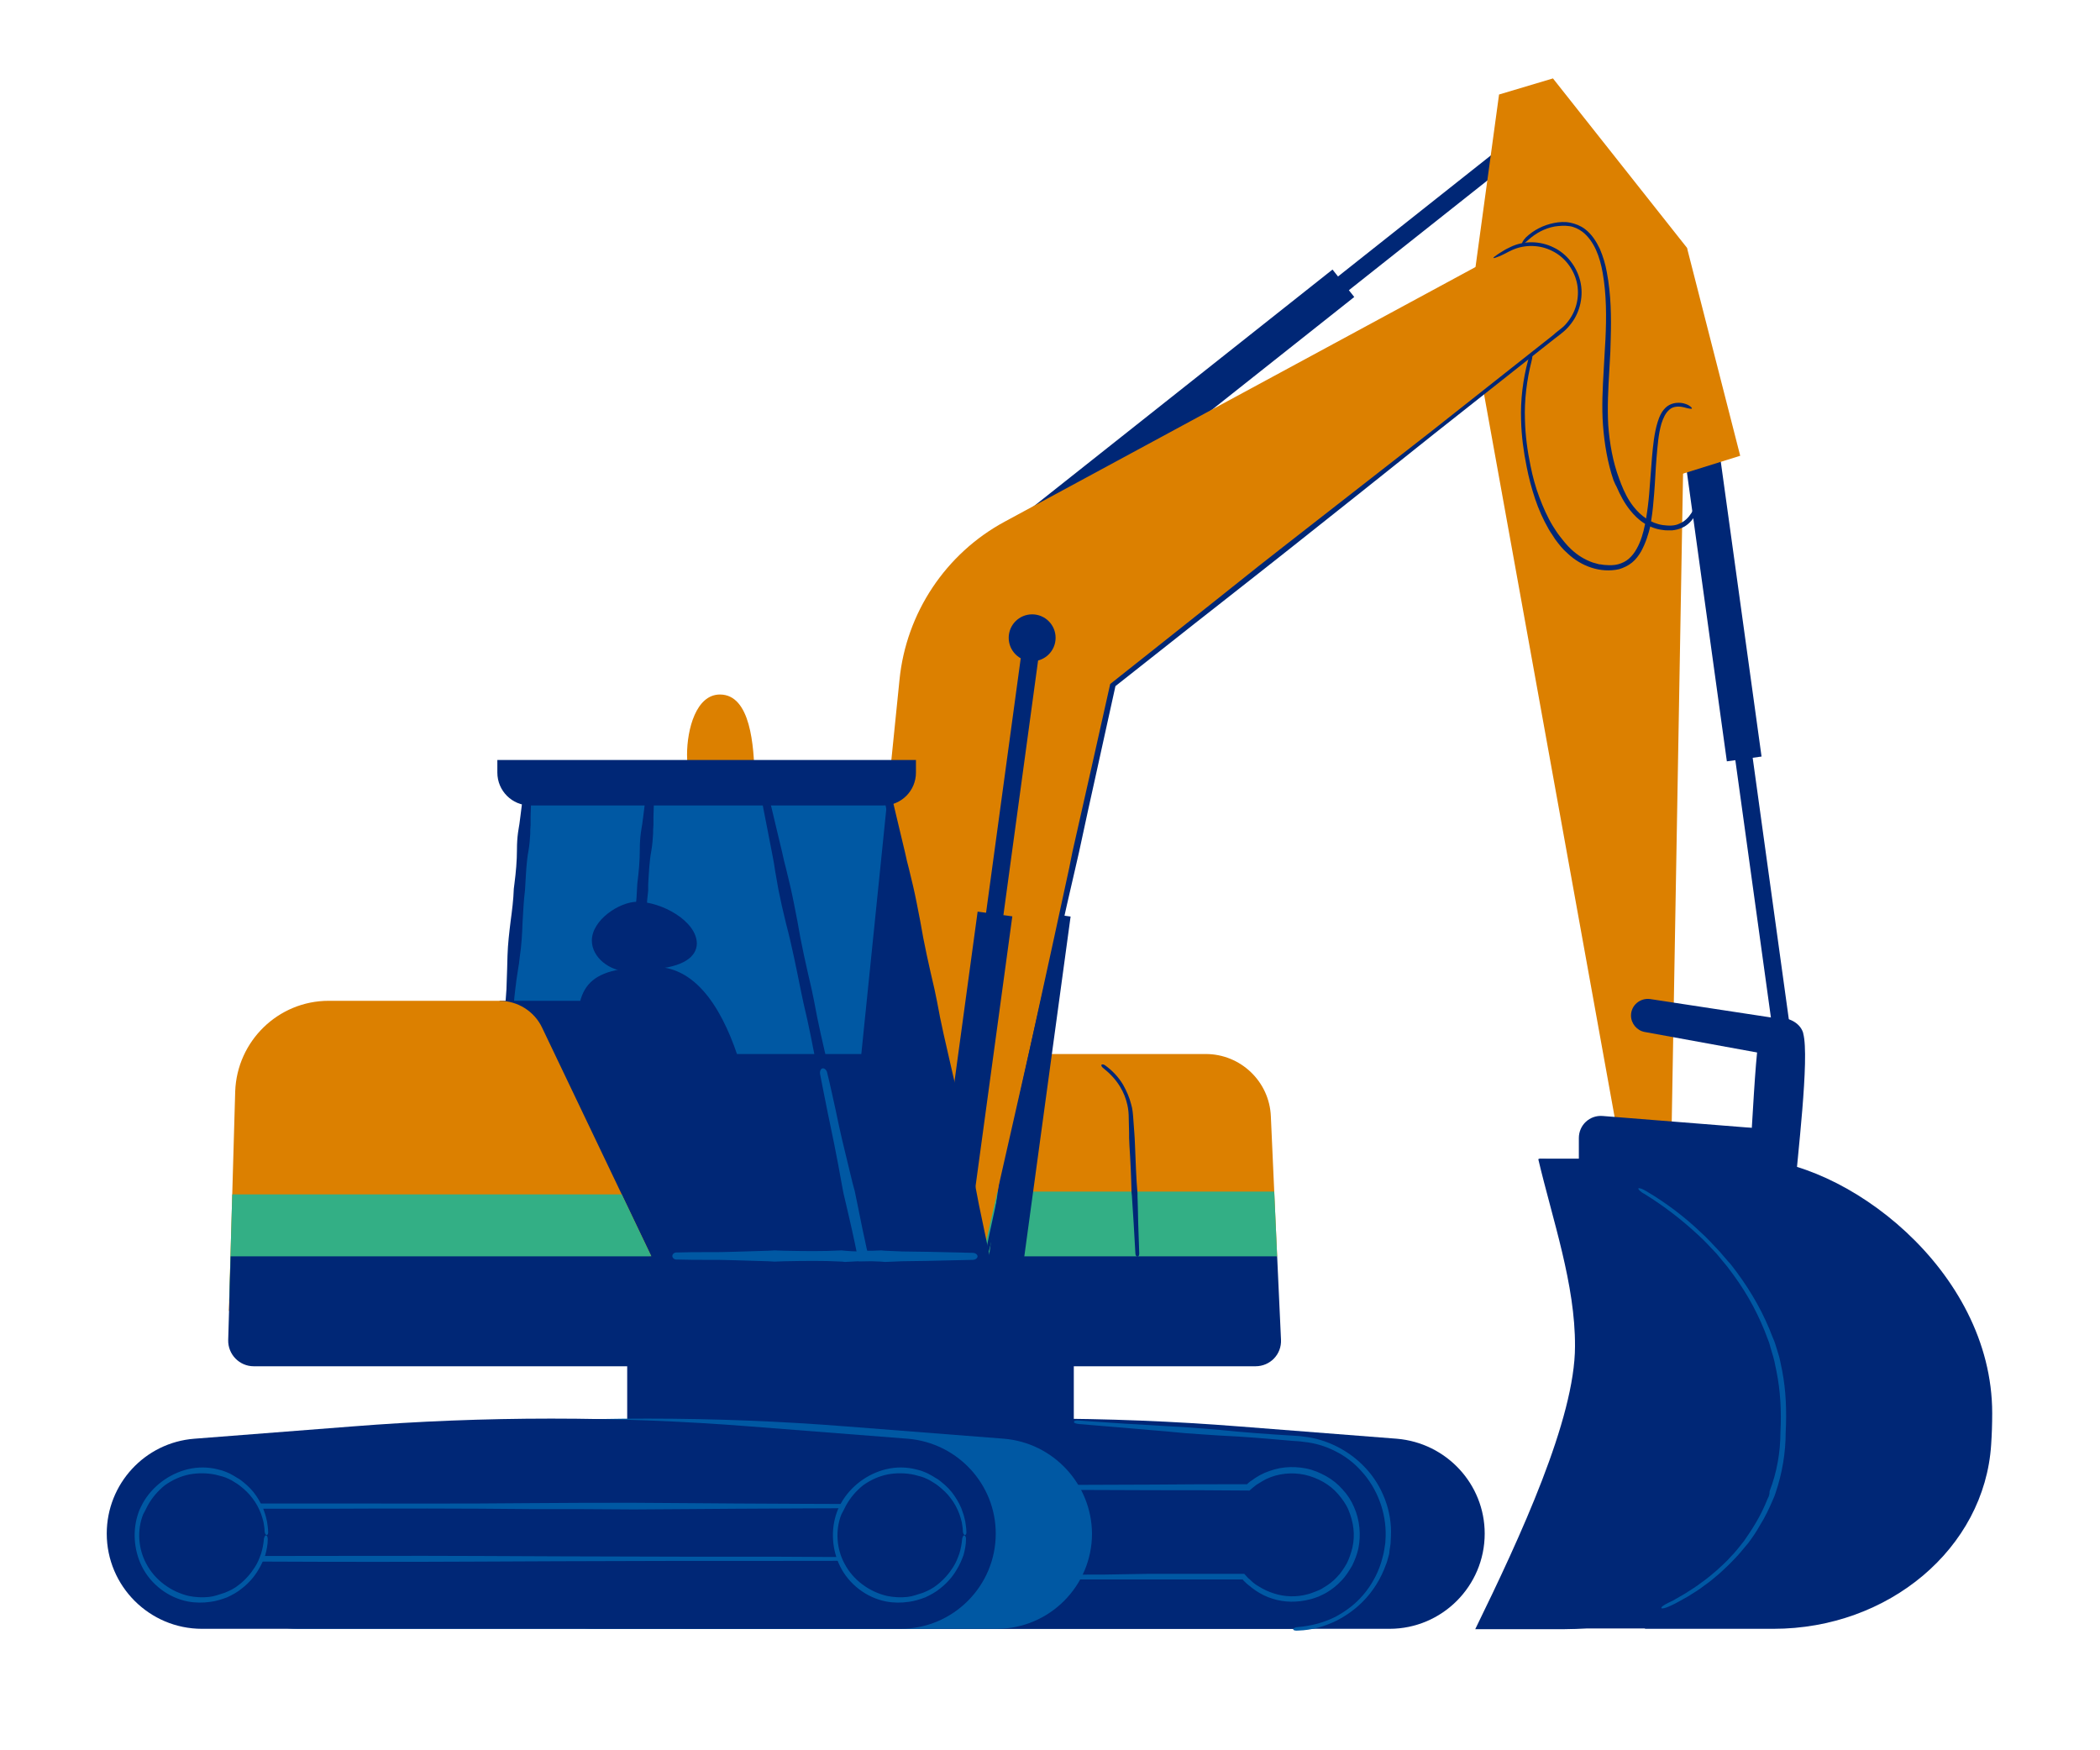
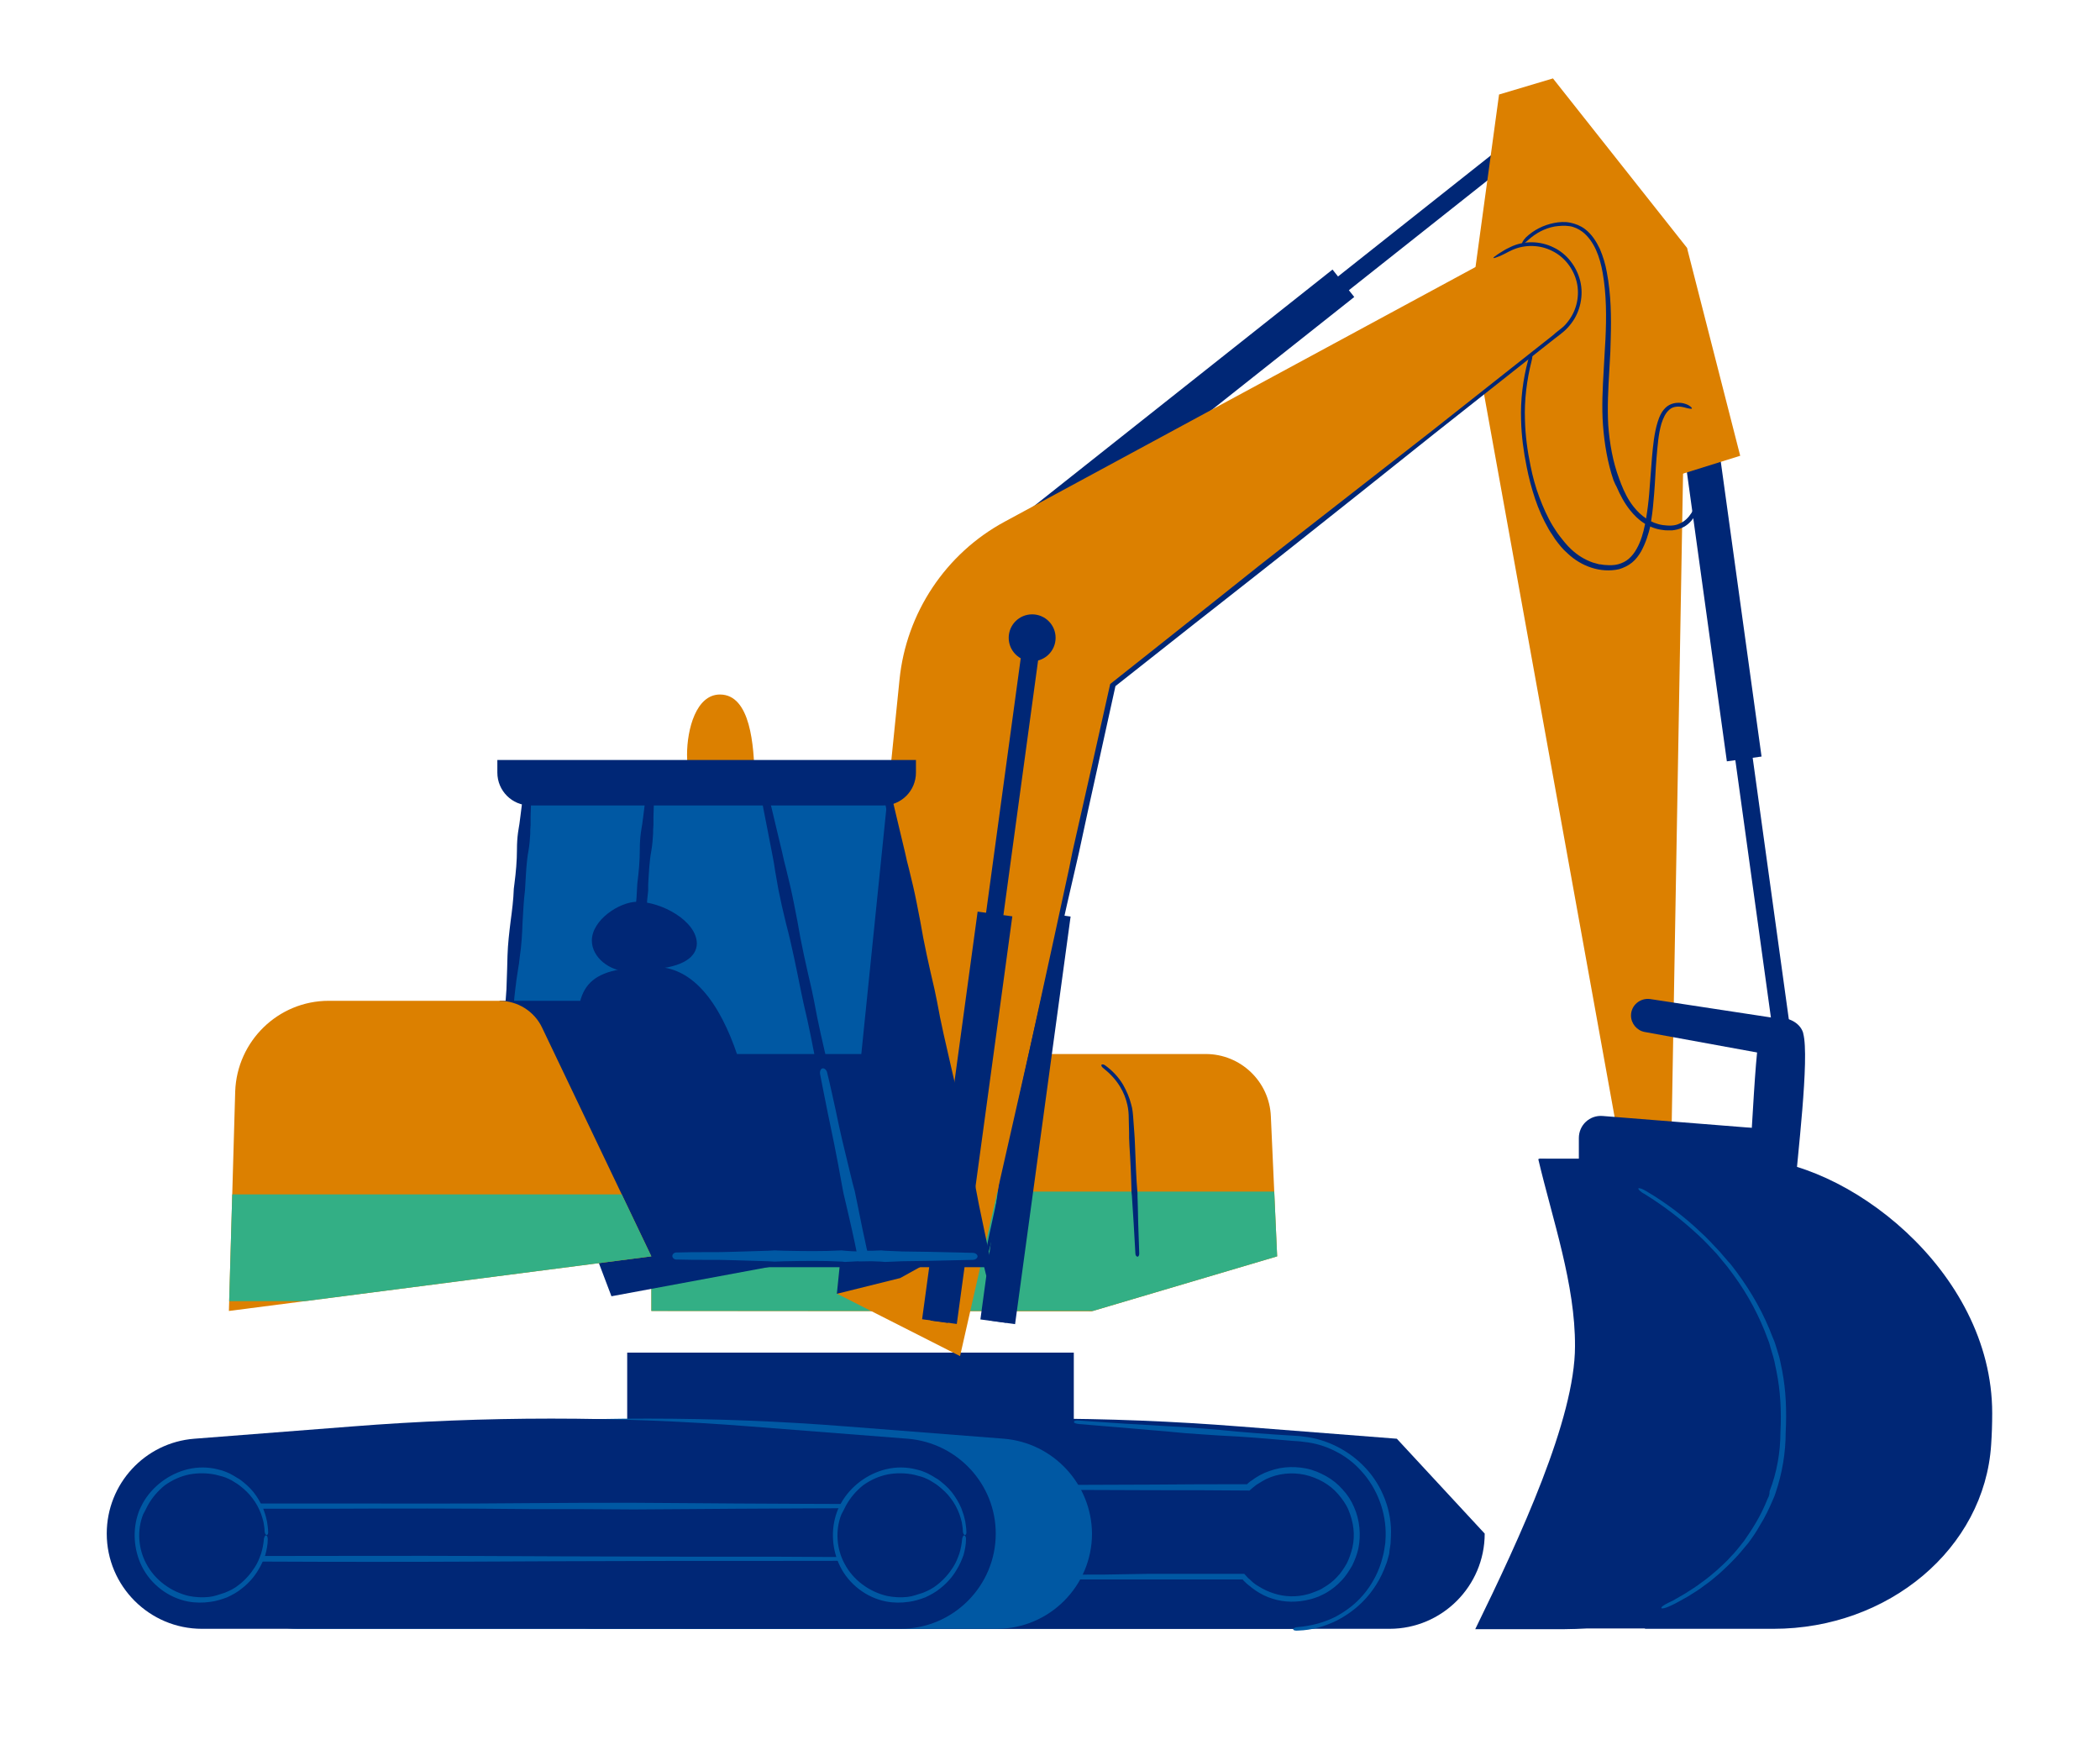
<svg xmlns="http://www.w3.org/2000/svg" xmlns:xlink="http://www.w3.org/1999/xlink" version="1.1" id="Layer_1" x="0px" y="0px" viewBox="0 0 600 500" style="enable-background:new 0 0 600 500;" xml:space="preserve">
  <style type="text/css">
	.st0{fill:#002776;}
	.st1{fill:#DC8000;}
	.st2{fill:none;}
	.st3{fill:#0058A3;}
	.st4{clip-path:url(#SVGID_00000063611476797276458630000002968776412663621780_);}
	.st5{fill:#33AF85;}
	.st6{clip-path:url(#SVGID_00000094613670240152851910000005870782231626138046_);}
</style>
  <g>
    <g>
      <rect x="256.4" y="97.8" transform="matrix(0.784 -0.621 0.621 0.784 15.421 244.796)" class="st0" width="205.4" height="5" />
    </g>
    <g>
      <rect x="264.1" y="117.4" transform="matrix(0.784 -0.621 0.621 0.784 -4.374 232.243)" class="st0" width="134.1" height="10" />
    </g>
    <g>
      <rect x="493" y="99.3" transform="matrix(0.991 -0.137 0.137 0.991 -22.457 69.824)" class="st0" width="5" height="197.1" />
    </g>
    <g>
      <rect x="485.1" y="99.7" transform="matrix(0.991 -0.137 0.137 0.991 -17.101 68.704)" class="st0" width="10" height="117.5" />
    </g>
    <g>
      <polyline class="st1" points="482,70.8 497.2,130.2 461,141.5   " />
    </g>
    <g>
      <g>
        <g>
-           <path class="st0" d="M399.1,411l-44.9-3.5c-37.9-3-76.1-3-114,0l-44.9,3.5c-14.1,1.1-25,12.9-25,27.1v0      c0,15,12.2,27.2,27.2,27.2H397c15,0,27.2-12.2,27.2-27.2v0C424.2,424,413.3,412.2,399.1,411z" />
+           <path class="st0" d="M399.1,411l-44.9-3.5c-37.9-3-76.1-3-114,0l-44.9,3.5c-14.1,1.1-25,12.9-25,27.1v0      c0,15,12.2,27.2,27.2,27.2H397c15,0,27.2-12.2,27.2-27.2v0z" />
        </g>
        <g>
          <path class="st0" d="M371.7,411l-44.9-3.5c-37.9-3-76.1-3-114,0l-44.9,3.5c-14.1,1.1-25,12.9-25,27.1v0      c0,15,12.2,27.2,27.2,27.2h199.6c15,0,27.2-12.2,27.2-27.2v0C396.7,424,385.8,412.2,371.7,411z" />
        </g>
        <g>
          <g>
            <line class="st2" x1="369.5" y1="464.4" x2="369.5" y2="466.3" />
          </g>
          <g>
            <line class="st2" x1="306.9" y1="405.3" x2="306.7" y2="407.1" />
          </g>
          <g>
            <path class="st3" d="M369.1,410.1c-6.7-0.4-13.6-0.9-20.4-1.6c-3.7-0.3-7-0.6-10.2-0.8l-5.3-0.3c-1.6-0.1-3.2-0.2-4.8-0.3       l-7-0.4l-13.2-0.9c-0.8-0.1-1.4,0.1-1.4,0.4s0.6,0.5,1.4,0.6l13.3,1.1l6.9,0.6l4.8,0.4c1.8,0.2,3.5,0.3,5.3,0.5       c3.1,0.2,6.5,0.5,10.2,0.7c6.8,0.3,13.7,0.9,20.4,1.5c1.1,0.1,2.3,0.1,3.4,0.3c3.1,0.3,6.2,1.2,9.1,2.7       c2.8,1.4,5.4,3.4,7.4,5.7c4.5,4.9,7.1,11.8,6.9,18.6l-0.1,1.9l-0.3,1.9c-0.1,0.6-0.2,1.2-0.4,1.9c-0.2,0.6-0.3,1.2-0.5,1.8       c-1.2,3.8-3.3,7.4-6.1,10.3c-2,2.1-4.4,3.8-7,5.2c-3.2,1.6-6.9,2.6-10.6,2.9c-0.8,0-1.3,0.3-1.4,0.6s0.6,0.5,1.4,0.4       c3.9-0.1,7.7-1.2,11.1-2.9c2.7-1.4,5.2-3.2,7.3-5.3c3-3,5.3-6.7,6.7-10.7c0.3-0.6,0.4-1.3,0.6-1.9c0.2-0.6,0.4-1.3,0.4-2l0.3-2       l0.1-2c0.2-3.6-0.4-7.3-1.7-10.7c-1.3-3.4-3.2-6.5-5.7-9.1c-4.5-4.8-10.9-8.1-17.5-8.8C371.4,410.2,370.3,410.2,369.1,410.1z" />
          </g>
        </g>
        <g>
          <g>
            <g>
              <path class="st0" d="M182.5,425H357c3.3-3,7.7-4.9,12.5-4.9c10.2,0,18.4,8.3,18.4,18.4c0,10.2-8.3,18.4-18.4,18.4        c-5.6,0-10.6-2.5-14-6.4H184c-3.4,3.9-8.4,6.4-14,6.4c-10.2,0-18.4-8.3-18.4-18.4c0-10.2,8.3-18.4,18.4-18.4        C174.8,420.1,179.2,421.9,182.5,425z" />
            </g>
            <g>
              <g>
                <line class="st2" x1="182.5" y1="424" x2="182.5" y2="425.9" />
              </g>
              <g>
                <line class="st2" x1="181.9" y1="425.7" x2="183.2" y2="424.3" />
              </g>
              <g>
                <path class="st3" d="M315.8,449.8c-23.5,0.1-47.9,0.1-71.9-0.1c-13,0-24.8,0-35.9-0.1c-6.2,0-12.4,0.1-18.5,0.1         c-2,0-3.9,0-5.9,0l-0.7,0.8c-0.1,0.2-0.3,0.3-0.5,0.5c-0.3,0.3-0.7,0.6-1,0.9c-0.7,0.6-1.4,1.1-2.2,1.6         c-1.6,1-3.3,1.7-5.1,2.1c-1.9,0.5-3.9,0.6-5.9,0.4c-2-0.2-3.9-0.7-5.7-1.5c-3.6-1.6-6.6-4.5-8.4-8c-0.9-1.6-1.4-3.5-1.7-5.3         c-0.2-0.9-0.2-1.9-0.3-2.8c0-0.9,0-1.9,0.2-2.8c0.5-3.7,2.4-7.2,5-9.9c2.7-2.6,6.2-4.5,9.9-5c3.7-0.6,7.6,0,11,1.8         c2.4,1.2,4.1,2.6,4.3,2.4c0.2-0.2-1.3-2-3.8-3.3c-3.6-1.8-7.7-2.6-11.7-1.9c-4,0.6-7.7,2.5-10.6,5.4         c-2.8,2.9-4.8,6.6-5.3,10.6c-0.6,4,0.1,8.1,2,11.7c2,3.7,5.2,6.8,9,8.5c3.8,1.7,8.2,2.2,12.3,1.2c1.9-0.5,3.8-1.2,5.5-2.3         c0.9-0.5,1.7-1.1,2.4-1.7c0.4-0.3,0.8-0.7,1.1-1c0.2-0.2,0.4-0.3,0.5-0.5l0.3-0.3l5.2,0c6.2,0,12.4,0.1,18.6,0.1         c11.1,0,22.8,0,36-0.1c23.8-0.2,48.2-0.1,71.7-0.1l12.2,0c9,0,18.1,0,27.1,0c0-0.1,0.4,0.5,0.7,0.7c0.3,0.3,0.6,0.6,1,0.9         c0.7,0.6,1.4,1.1,2.1,1.6c1.5,1,3.1,1.8,4.8,2.3c3.4,1.1,7.1,1.1,10.6,0.2c0.9-0.2,1.7-0.5,2.5-0.8c0.8-0.4,1.6-0.7,2.4-1.2         c1.5-0.9,2.9-2,4.1-3.3c1.3-1.3,2.2-2.8,3.1-4.3c0.8-1.6,1.4-3.2,1.8-4.9c0.4-2,0.5-4,0.3-6c-0.2-2-0.7-4-1.5-5.8         c-0.8-1.9-1.9-3.6-3.3-5.1c-1.3-1.5-2.9-2.8-4.7-3.8c-1.8-1-3.7-1.8-5.7-2.2c-2-0.4-4.1-0.5-6.1-0.3c-2,0.2-4,0.8-5.9,1.6         c-0.9,0.4-1.8,0.9-2.7,1.5c-0.4,0.3-0.8,0.6-1.3,0.9l-0.6,0.5l-0.3,0.3c-8.9,0-17.9,0-26.9,0.1c-9.2,0-18.4,0.1-27.5,0.1         c-14.5,0-29,0.1-43.6,0.1l-31.4,0c-13,0-26.5,0-39.8,0.1c-2.7,0-4.8,0.2-4.8,0.5s2.1,0.5,4.8,0.5c13.3,0,26.9,0,39.9,0.1         c10.4,0,20.9,0,31.3,0l43.7,0.1c9.1,0,18.3,0.1,27.3,0.1c9.2,0,18.5,0,27.7,0.1l0.8-0.7l0.5-0.4c0.4-0.3,0.7-0.6,1.1-0.8         c0.8-0.5,1.6-1,2.4-1.4c1.7-0.8,3.5-1.3,5.4-1.5c1.9-0.2,3.7-0.1,5.6,0.3c1.8,0.4,3.6,1.1,5.2,2c1.6,0.9,3.1,2.1,4.3,3.5         c1.2,1.4,2.3,2.9,3,4.6c0.7,1.7,1.2,3.5,1.4,5.3c0.2,1.8,0.1,3.7-0.3,5.4c-0.4,1.6-0.9,3.1-1.6,4.5c-0.8,1.4-1.7,2.8-2.8,3.9         c-1.1,1.2-2.4,2.2-3.8,3c-0.7,0.5-1.4,0.8-2.2,1.1c-0.8,0.3-1.5,0.6-2.3,0.8c-3.2,0.9-6.6,0.8-9.7-0.2         c-1.6-0.5-3.1-1.2-4.5-2.1c-0.7-0.4-1.4-0.9-2-1.5c-0.3-0.3-0.6-0.6-0.9-0.8c-0.3-0.3-0.4-0.5-1.1-1.2c-9.2,0-18.5,0-27.7,0         L315.8,449.8z" />
              </g>
            </g>
          </g>
        </g>
      </g>
      <g>
        <rect x="179.2" y="386.4" class="st0" width="127.6" height="38.6" />
      </g>
    </g>
    <g>
      <g>
        <defs>
          <path id="SVGID_1_" d="M186.1,301.1h158.4c10,0,18.2,7.9,18.6,17.8l1.8,40l-53,15.7l-125.8-0.1V301.1z" />
        </defs>
        <use xlink:href="#SVGID_1_" style="overflow:visible;fill:#DC8000;" />
        <clipPath id="SVGID_00000089575600214831881570000002376915202882250164_">
          <use xlink:href="#SVGID_1_" style="overflow:visible;" />
        </clipPath>
        <g style="clip-path:url(#SVGID_00000089575600214831881570000002376915202882250164_);">
          <rect x="157" y="340.4" class="st5" width="226.8" height="34.1" />
        </g>
      </g>
      <g>
        <g>
          <line class="st2" x1="315.2" y1="303.3" x2="314.2" y2="304.9" />
        </g>
        <g>
          <line class="st2" x1="324" y1="359" x2="325.9" y2="358.9" />
        </g>
        <g>
          <path class="st0" d="M323.4,341.6l0.2,3.2l0.3,4.6l0.5,8.7c0,0.5,0.3,0.9,0.6,0.9s0.5-0.4,0.5-0.9l-0.3-8.8l-0.1-4.5l-0.1-3.2      l0-0.7c-0.4-4.4-0.5-9-0.7-13.4l-0.1-2.3l-0.1-1.5l-0.3-4.1c-0.1-1.4-0.2-2.8-0.6-4.1c-0.5-2-1.3-3.8-2.3-5.6      c-1.3-2.2-3.1-4.1-5.2-5.6c-0.4-0.3-0.9-0.3-1-0.1c-0.1,0.2,0.1,0.6,0.5,0.9c1.9,1.5,3.6,3.3,4.8,5.3c1,1.6,1.7,3.4,2.1,5.2      c0.3,1.3,0.4,2.6,0.4,3.9l0.1,4.1l0,1.4l0.1,2.3c0.3,4.4,0.5,8.9,0.6,13.4L323.4,341.6z" />
        </g>
      </g>
      <g>
-         <path class="st0" d="M186.1,358.9h178.8l1.1,23.8c0.2,4.2-3.1,7.6-7.3,7.6H186.1V358.9z" />
-       </g>
+         </g>
    </g>
    <g>
      <g>
        <path class="st3" d="M286.9,411l-44.9-3.5c-37.9-3-76.1-3-114,0L83,411c-14.1,1.1-25,12.9-25,27.1v0c0,15,12.2,27.2,27.2,27.2     h199.6c15,0,27.2-12.2,27.2-27.2v0C311.9,424,301,412.2,286.9,411z" />
      </g>
      <g>
        <path class="st0" d="M259.4,411l-44.9-3.5c-37.9-3-76.1-3-114,0L55.5,411c-14.1,1.1-25,12.9-25,27.1v0c0,15,12.2,27.2,27.2,27.2     h199.6c15,0,27.2-12.2,27.2-27.2v0C284.5,424,273.6,412.2,259.4,411z" />
      </g>
      <g>
        <g>
          <g>
            <rect x="59.2" y="430.2" class="st0" width="198" height="15.1" />
          </g>
          <g>
            <g>
              <line class="st2" x1="257.2" y1="446.2" x2="257.2" y2="444.4" />
            </g>
            <g>
              <line class="st2" x1="256.3" y1="445.3" x2="258.2" y2="445.3" />
            </g>
            <g>
              <path class="st3" d="M92.9,431c19.2-0.1,39.2-0.1,58.8,0.1c10.7,0,20.3,0,29.4,0.1c5.1,0,10.1-0.1,15.2-0.1        c4.6,0,9.3-0.1,13.9-0.1l20.1-0.1c8.8,0,17.7-0.1,26.5-0.1c0,3.5,0,7,0,10.5c0,2.2,0.2,4,0.5,4s0.5-1.8,0.5-4        c0-3.9,0-7.7,0-11.6c-9.3,0-18.5-0.1-27.8-0.1l-19.9-0.1c-4.6,0-9.3-0.1-13.9-0.1c-5.1,0-10.1-0.1-15.2-0.1        c-9.1,0-18.7,0-29.4,0.1c-19.5,0.2-39.4,0.1-58.7,0.1l-10,0c-8.1,0-16.3,0-24.4,0c0,5.6,0,11.1,0,16.6c6.1,0,12.1,0,18,0        c19.8,0.1,40.2,0.1,60.4,0c7.5,0,15-0.1,22.5-0.1c11.9,0,23.7-0.1,35.6-0.1l25.7,0c10.7,0,21.7,0,32.6-0.1c2.2,0,4-0.2,4-0.5        s-1.7-0.5-4-0.5c-10.9,0-22,0-32.6-0.1c-8.5,0-17.1,0-25.6,0l-35.7-0.1c-7.5,0-14.9-0.1-22.4-0.1c-20.2-0.1-40.6,0-60.4,0        c-5.4,0-10.9,0-16.5,0c0-4.5,0-9,0-13.5c7.6,0,15.2,0,22.8,0L92.9,431z" />
            </g>
          </g>
        </g>
        <g>
          <g>
            <circle class="st0" cx="257.2" cy="438.5" r="18.4" />
          </g>
          <g>
            <g>
-               <line class="st2" x1="276.6" y1="438.5" x2="274.7" y2="438.5" />
-             </g>
+               </g>
            <g>
              <line class="st2" x1="274.7" y1="438.5" x2="276.6" y2="438.5" />
            </g>
            <g>
              <path class="st3" d="M241.7,430.1c1.2-2.2,2.9-4.2,4.9-5.8c2.1-1.5,4.5-2.6,7-3.1c2.7-0.5,5.3-0.4,7.6,0.1        c0.6,0.2,1.3,0.3,1.9,0.5l0.9,0.3c0.3,0.1,0.6,0.3,0.9,0.4l0.8,0.4l0.8,0.5c0.5,0.3,1,0.6,1.5,1c1.4,1.1,2.7,2.3,3.7,3.7        c1,1.3,1.8,2.8,2.4,4.4c0.3,0.8,0.5,1.6,0.7,2.4c0.1,0.8,0.3,1.6,0.3,2.5c0,0.6,0.3,1.1,0.6,1.1s0.5-0.5,0.4-1.1        c0-0.9-0.2-1.8-0.3-2.7c-0.2-0.9-0.4-1.8-0.7-2.6c-0.5-1.7-1.4-3.3-2.4-4.8c-1-1.5-2.4-2.9-3.8-4c-0.5-0.4-1-0.8-1.6-1.1        l-0.8-0.5l-0.9-0.5c-0.3-0.2-0.6-0.3-1-0.5l-1-0.4c-0.7-0.3-1.4-0.4-2.1-0.6c-2.5-0.6-5.3-0.7-8.3,0        c-5.4,1.3-10.2,4.9-12.9,9.7c-0.4,0.8-0.9,1.7-1.2,2.6c-1.8,5-1.4,10.7,0.9,15.4c2.5,5.1,7.5,9,13.2,10.1        c2.1,0.4,4.3,0.4,6.4,0.1l1.2-0.2c0.4-0.1,0.8-0.2,1.2-0.3c0.8-0.2,1.6-0.5,2.4-0.8c1.5-0.7,3-1.5,4.3-2.6        c1.9-1.5,3.5-3.3,4.7-5.4c0.8-1.3,1.4-2.7,1.9-4.1c0.4-1.5,0.7-3,0.7-4.5c0-0.6-0.2-1.1-0.5-1.1s-0.5,0.5-0.6,1        c-0.1,1.4-0.4,2.9-0.8,4.2c-0.5,1.4-1,2.7-1.8,3.9c-1.2,1.9-2.7,3.6-4.5,5c-1.2,1-2.6,1.7-4.1,2.3c-0.7,0.2-1.5,0.5-2.2,0.7        c-0.4,0.1-0.8,0.2-1.1,0.3l-1.2,0.2c-1.9,0.2-3.9,0.1-5.8-0.3c-5.1-1.2-9.7-4.6-12.1-9.2c-2.3-4.2-2.7-9.6-0.9-14.1        C240.9,431.7,241.3,430.9,241.7,430.1z" />
            </g>
          </g>
        </g>
        <g>
          <g>
            <circle class="st0" cx="57.7" cy="438.5" r="18.4" />
          </g>
          <g>
            <g>
              <line class="st2" x1="77.1" y1="438.5" x2="75.2" y2="438.5" />
            </g>
            <g>
              <line class="st2" x1="75.2" y1="438.5" x2="77.1" y2="438.5" />
            </g>
            <g>
              <path class="st3" d="M42.2,430.1c1.2-2.2,2.9-4.2,4.9-5.8c2.1-1.5,4.5-2.6,7-3.1c2.7-0.5,5.3-0.4,7.6,0.1        c0.6,0.2,1.3,0.3,1.9,0.5l0.9,0.3c0.3,0.1,0.6,0.3,0.9,0.4l0.8,0.4l0.8,0.5c0.5,0.3,1,0.6,1.5,1c1.4,1.1,2.7,2.3,3.7,3.7        c1,1.3,1.8,2.8,2.4,4.4c0.3,0.8,0.5,1.6,0.7,2.4c0.1,0.8,0.3,1.6,0.3,2.5c0,0.6,0.3,1.1,0.6,1.1s0.5-0.5,0.4-1.1        c0-0.9-0.2-1.8-0.3-2.7c-0.2-0.9-0.4-1.8-0.7-2.6c-0.5-1.7-1.4-3.3-2.4-4.8c-1-1.5-2.4-2.9-3.8-4c-0.5-0.4-1-0.8-1.6-1.1        l-0.8-0.5l-0.9-0.5c-0.3-0.2-0.6-0.3-1-0.5l-1-0.4c-0.7-0.3-1.4-0.4-2.1-0.6c-2.5-0.6-5.3-0.7-8.3,0        c-5.4,1.3-10.2,4.9-12.9,9.7c-0.4,0.8-0.9,1.7-1.2,2.6c-1.8,5-1.4,10.7,0.9,15.4c2.5,5.1,7.5,9,13.2,10.1        c2.1,0.4,4.3,0.4,6.4,0.1l1.2-0.2c0.4-0.1,0.8-0.2,1.2-0.3c0.8-0.2,1.6-0.5,2.4-0.8c1.5-0.7,3-1.5,4.3-2.6        c1.9-1.5,3.5-3.3,4.7-5.4c0.8-1.3,1.4-2.7,1.9-4.1c0.4-1.5,0.7-3,0.7-4.5c0-0.6-0.2-1.1-0.5-1.1s-0.5,0.5-0.6,1        c-0.1,1.4-0.4,2.9-0.8,4.2c-0.5,1.4-1,2.7-1.8,3.9c-1.2,1.9-2.7,3.6-4.5,5c-1.2,1-2.6,1.7-4.1,2.3c-0.7,0.2-1.5,0.5-2.2,0.7        c-0.4,0.1-0.8,0.2-1.1,0.3l-1.2,0.2c-1.9,0.2-3.9,0.1-5.8-0.3c-5.1-1.2-9.7-4.6-12.1-9.2c-2.3-4.2-2.7-9.6-0.9-14.1        C41.4,431.7,41.8,430.9,42.2,430.1z" />
            </g>
          </g>
        </g>
      </g>
    </g>
    <g>
      <polygon class="st1" points="461.7,321.2 477.6,322.6 482,70.8 443.7,22.4 428.3,27 419.8,89.3   " />
    </g>
    <g>
      <g>
        <g>
          <rect x="199.7" y="277.3" transform="matrix(0.135 -0.991 0.991 0.135 -19.233 537.664)" class="st0" width="197.1" height="5" />
        </g>
        <g>
          <rect x="234.1" y="314.3" transform="matrix(0.135 -0.991 0.991 0.135 -62.962 566.482)" class="st0" width="117.5" height="10" />
        </g>
      </g>
      <g>
        <circle class="st0" cx="311.5" cy="182.2" r="6.7" />
      </g>
    </g>
    <g>
      <path class="st1" d="M274.3,387.4l43.5-191.7l128-101.1c4.8-3.8,6.6-10.4,4.3-16.1v0c-3.1-7.7-12.2-11-19.5-7.1L287.1,149    c-16.9,9.1-28.2,26.1-30.1,45.2l-17.8,175.4" />
    </g>
    <g>
      <g>
        <g>
          <rect x="183" y="277.3" transform="matrix(0.135 -0.991 0.991 0.135 -33.646 521.159)" class="st0" width="197.1" height="5" />
        </g>
        <g>
          <rect x="217.5" y="314.3" transform="matrix(0.135 -0.991 0.991 0.135 -77.374 549.977)" class="st0" width="117.5" height="10" />
        </g>
      </g>
      <g>
        <circle class="st0" cx="294.9" cy="182.2" r="6.7" />
      </g>
    </g>
    <g>
      <g>
        <line class="st2" x1="425.9" y1="73" x2="426.8" y2="74.6" />
      </g>
      <g>
        <line class="st2" x1="280.8" y1="358.7" x2="282.6" y2="359.1" />
      </g>
      <g>
        <path class="st0" d="M305.5,247.9c-1.5,6.8-2.9,13.5-4.4,20.3l-6.4,29.3c-4,18.5-8.1,37-12.1,55.4c-0.7,3.3-1.1,5.9-0.8,6     c0.3,0.1,1.1-2.5,1.8-5.8c4.2-18.6,8.3-37.1,12.5-55.7l6.5-28.9c1.5-6.8,3-13.5,4.6-20.3l1.1-4.8c1.7-7.9,3.4-15.8,5.2-23.8     c1.7-7.9,3.5-15.7,5.2-23.6c10.2-8,20.2-16,30.2-23.8l11.7-9.2l7.6-6c13.9-11,27.7-22,41.6-33.1l30-23.7c1.6-1.2,3.1-2.5,4.7-3.7     c0.8-0.6,1.6-1.2,2.4-1.9c0.8-0.7,1.5-1.5,2.1-2.3c2.5-3.3,3.5-7.9,2.5-12c-1-4.1-3.8-7.8-7.6-9.6c-3.8-1.9-8.4-2-12.2-0.2     c-0.8,0.4-1.5,0.7-2.1,1.1c-0.6,0.4-1.2,0.7-1.6,1c-0.9,0.6-1.4,1-1.3,1.1c0.1,0.1,0.7-0.1,1.7-0.5c0.5-0.2,1.1-0.5,1.7-0.8     c0.6-0.3,1.3-0.7,2-1c3.6-1.6,7.9-1.5,11.4,0.3c3.5,1.7,6.1,5.1,7,8.9c0.9,3.8,0,8-2.4,11.1c-0.6,0.8-1.2,1.5-2,2.1     c-0.7,0.6-1.6,1.2-2.3,1.9c-1.6,1.2-3.1,2.5-4.7,3.7c-10,7.9-20,15.8-30,23.7L366.9,156l-7.4,5.8l-11.8,9.4     c-10,8-20.2,16-30.5,24.2c-1.8,8-3.6,16.1-5.4,24.1c-1.8,8-3.6,15.9-5.4,23.9L305.5,247.9z" />
      </g>
    </g>
    <g>
      <g>
        <polygon class="st3" points="151.1,223.1 145.1,288.6 183.3,358.9 281.7,358.9 253.8,226.5    " />
      </g>
      <g>
        <polyline class="st0" points="239.1,369.6 253.7,226.5 280.3,352.3 257.2,365.1    " />
      </g>
      <g>
        <g>
          <line class="st2" x1="143.2" y1="292.8" x2="147" y2="293.2" />
        </g>
        <g>
          <line class="st2" x1="153" y1="223.2" x2="149.2" y2="222.9" />
        </g>
        <g>
          <path class="st0" d="M150.1,252.6c0.2-3.2,0.3-6.4,0.9-9.6c0.3-1.7,0.4-3.3,0.5-4.8c0-0.8,0-1.7,0.1-2.5c0-0.8,0-1.5,0-2.3      l0.1-3.3c0.1-2.1,0.2-4.2,0.3-6.3c0-0.4-0.4-0.7-1-0.8c-0.5,0-1,0.2-1.1,0.6c-0.3,2.1-0.5,4.2-0.8,6.3l-0.4,3.2      c-0.1,0.8-0.2,1.5-0.3,2.3c-0.1,0.8-0.3,1.6-0.4,2.5c-0.2,1.5-0.3,3.1-0.3,4.8c0,3.2-0.3,6.5-0.7,9.6l-0.2,1.6      c-0.1,3.1-0.5,6.2-0.9,9.2c-0.4,3.2-0.8,6.6-0.9,9.9c0,1.2-0.1,2.5-0.1,3.7c-0.1,2-0.1,3.9-0.2,5.9c-0.1,1.4-0.2,2.8-0.3,4.2      c-0.1,1.8-0.3,3.6-0.3,5.4c0,0.4,0.4,0.7,1,0.7c0.5,0,1-0.2,1.1-0.6c0.3-1.8,0.4-3.6,0.6-5.3c0.1-1.4,0.2-2.8,0.4-4.2      c0.2-1.9,0.5-3.9,0.8-5.8c0.2-1.2,0.4-2.4,0.5-3.6c0.5-3.3,0.7-6.7,0.8-9.9c0.2-3,0.3-6.1,0.7-9.2L150.1,252.6z" />
        </g>
      </g>
      <g>
        <g>
          <line class="st2" x1="246" y1="365.5" x2="249.7" y2="364.7" />
        </g>
        <g>
          <line class="st2" x1="219.5" y1="222.7" x2="215.8" y2="223.5" />
        </g>
        <g>
          <path class="st0" d="M231.9,282.6c-1.5-6.4-3-13-4.1-19.6c-0.7-3.6-1.3-6.8-2-9.8c-0.4-1.7-0.8-3.3-1.2-5      c-0.4-1.5-0.8-3.1-1.1-4.6l-1.6-6.7c-1-4.2-2-8.4-3-12.6c-0.2-0.7-0.8-1.2-1.3-1.1c-0.5,0.1-0.8,0.8-0.7,1.6      c0.8,4.3,1.7,8.5,2.5,12.8l1.3,6.7c0.3,1.6,0.6,3.1,0.8,4.7c0.3,1.7,0.6,3.4,0.9,5.1c0.6,3,1.3,6.2,2.2,9.8      c1.7,6.4,3,13.1,4.3,19.5l0.7,3.3c1.5,6.2,2.7,12.5,3.9,18.7c1.3,6.6,2.6,13.5,4.2,20.1c0.6,2.5,1.2,5,1.8,7.5      c1,3.9,1.9,7.9,2.8,11.8c0.7,2.8,1.3,5.7,1.9,8.5c0.8,3.6,1.5,7.2,2.4,10.8c0.2,0.7,0.7,1.2,1.3,1.1c0.5-0.1,0.8-0.8,0.7-1.5      c-0.7-3.7-1.4-7.3-2.2-10.9c-0.6-2.8-1.2-5.7-1.8-8.6c-0.8-4-1.5-8-2.3-12c-0.5-2.5-0.9-5-1.4-7.5c-1.2-6.8-2.8-13.6-4.3-20.1      c-1.4-6.1-2.9-12.4-4-18.6L231.9,282.6z" />
        </g>
      </g>
      <g>
        <g>
          <line class="st2" x1="178.4" y1="292.8" x2="182.1" y2="293.2" />
        </g>
        <g>
          <line class="st2" x1="188.2" y1="223.2" x2="184.4" y2="222.9" />
        </g>
        <g>
          <path class="st0" d="M185.2,252.6c0.2-3.2,0.3-6.4,0.9-9.6c0.3-1.7,0.4-3.3,0.5-4.8c0-0.8,0-1.7,0.1-2.5c0-0.8,0-1.5,0-2.3      l0.1-3.3c0.1-2.1,0.2-4.2,0.3-6.3c0-0.4-0.4-0.7-1-0.8c-0.5,0-1,0.2-1.1,0.6c-0.3,2.1-0.5,4.2-0.8,6.3l-0.4,3.2      c-0.1,0.8-0.2,1.5-0.3,2.3c-0.1,0.8-0.3,1.6-0.4,2.5c-0.2,1.5-0.3,3.1-0.3,4.8c0,3.2-0.3,6.5-0.7,9.6L182,254      c-0.1,3.1-0.5,6.2-0.9,9.2c-0.4,3.2-0.8,6.6-0.9,9.9c0,1.2-0.1,2.5-0.1,3.7c-0.1,2-0.1,3.9-0.2,5.9c-0.1,1.4-0.2,2.8-0.3,4.2      c-0.1,1.8-0.3,3.6-0.3,5.4c0,0.4,0.4,0.7,1,0.7c0.5,0,1-0.2,1.1-0.6c0.3-1.8,0.4-3.6,0.6-5.3c0.1-1.4,0.2-2.8,0.4-4.2      c0.2-1.9,0.5-3.9,0.8-5.8c0.2-1.2,0.4-2.4,0.5-3.6c0.5-3.3,0.7-6.7,0.8-9.9c0.2-3,0.3-6.1,0.7-9.2L185.2,252.6z" />
        </g>
      </g>
      <g>
        <g>
          <line class="st2" x1="281.2" y1="365.5" x2="284.9" y2="364.7" />
        </g>
        <g>
          <line class="st2" x1="254.6" y1="222.7" x2="250.9" y2="223.5" />
        </g>
        <g>
          <path class="st0" d="M267,282.6c-1.5-6.4-3-13-4.1-19.6c-0.7-3.6-1.3-6.8-2-9.8c-0.4-1.7-0.8-3.3-1.2-5      c-0.4-1.5-0.8-3.1-1.1-4.6l-1.6-6.7c-1-4.2-2-8.4-3-12.6c-0.2-0.7-0.8-1.2-1.3-1.1c-0.5,0.1-0.8,0.8-0.7,1.6      c0.8,4.3,1.7,8.5,2.5,12.8l1.3,6.7c0.3,1.6,0.6,3.1,0.8,4.7c0.3,1.7,0.6,3.4,0.9,5.1c0.6,3,1.3,6.2,2.2,9.8      c1.7,6.4,3,13.1,4.3,19.5l0.7,3.3c1.5,6.2,2.7,12.5,3.9,18.7c1.3,6.6,2.6,13.5,4.2,20.1c0.6,2.5,1.2,5,1.8,7.5      c1,3.9,1.9,7.9,2.8,11.8c0.7,2.8,1.3,5.7,1.9,8.5c0.8,3.6,1.5,7.2,2.4,10.8c0.2,0.7,0.7,1.2,1.3,1.1c0.5-0.1,0.8-0.8,0.7-1.5      c-0.7-3.7-1.4-7.3-2.2-10.9c-0.6-2.8-1.2-5.7-1.8-8.6c-0.8-4-1.5-8-2.3-12c-0.5-2.5-0.9-5-1.4-7.5c-1.2-6.8-2.8-13.6-4.3-20.1      c-1.4-6.1-2.9-12.4-4-18.6L267,282.6z" />
        </g>
      </g>
      <g>
        <g>
          <path class="st1" d="M197,223.1c-0.4-2.1-0.7-4.8-0.7-7.5c0-7.3,2.6-17.2,9.4-17.2c8.8,0,9.7,14.8,9.9,23.6" />
        </g>
        <g>
          <path class="st0" d="M252.3,230.1H151.5c-5.2,0-9.4-4.2-9.4-9.4v-3.6h119.6v3.6C261.7,225.9,257.5,230.1,252.3,230.1z" />
        </g>
      </g>
      <g>
        <path class="st0" d="M164.8,304.4c0-0.1,0-0.2,0-0.2c0-2.1,0-4.3,0-6.5c0-15,1.3-21.5,22.3-21.5c25.2,0,29.8,54.9,29.8,56.2     c0,2.7-0.9,4.9-3.8,5.9" />
      </g>
      <g>
        <path class="st0" d="M186.2,276.9c-2.2,0.1-4.5,0.6-6.7,0.6c-5.3,0-10.4-4-10.4-8.8c0-5.9,7.9-11.1,13-11.1c6.9,0,17,5.5,17,12     C199,273.2,195.5,276.3,186.2,276.9z" />
      </g>
      <g>
        <polygon class="st0" points="186.3,362 281.7,362 269.7,301.1 186.3,301.1    " />
      </g>
    </g>
    <g>
      <path class="st0" d="M236.1,358.9l-31.2-65.3c-2.2-4.7-7-7.7-12.2-7.7h-50l32,84.4L236.1,358.9z" />
    </g>
    <g>
      <defs>
        <path id="SVGID_00000181058181379296361150000003294361655129548169_" d="M186.1,358.9l-31.2-65.3c-2.2-4.7-7-7.7-12.2-7.7H93.9     c-14.4,0-26.2,11.5-26.7,25.9l-1.8,62.7L186.1,358.9z" />
      </defs>
      <use xlink:href="#SVGID_00000181058181379296361150000003294361655129548169_" style="overflow:visible;fill:#DC8000;" />
      <clipPath id="SVGID_00000093153752075369794040000003322137170046681002_">
        <use xlink:href="#SVGID_00000181058181379296361150000003294361655129548169_" style="overflow:visible;" />
      </clipPath>
      <g style="clip-path:url(#SVGID_00000093153752075369794040000003322137170046681002_);">
        <rect x="48.3" y="341.2" class="st5" width="150.7" height="30.5" />
      </g>
    </g>
    <g>
      <path class="st0" d="M470,465.3h36.7c32.9,0,60.3-23,62.2-52.6c0.2-2.9,0.3-5.9,0.3-9c0-41-42.2-72.7-70-72.7h-59.5l41.6,75.6    l-59.6,58.6H470z" />
    </g>
    <g>
-       <path class="st0" d="M65.9,358.9l-0.7,23.9c-0.1,4.1,3.2,7.5,7.3,7.5h212l-0.3-31.4H65.9z" />
-     </g>
+       </g>
    <g>
      <path class="st0" d="M439.5,331.1c0,0,0.1,0,0.1,0c27.8,0,70,31.6,70,72.7c0,3.1-0.1,6-0.3,9c-1.9,29.6-29.4,52.6-62.2,52.6h-25.6    c12.9-26.4,28.5-60.1,28.5-80.8C450.1,366.9,443.6,348.5,439.5,331.1z" />
    </g>
    <g>
      <g>
        <line class="st2" x1="468.7" y1="338.9" x2="467.8" y2="340.6" />
      </g>
      <g>
-         <line class="st2" x1="474.3" y1="458.7" x2="475.1" y2="460.5" />
-       </g>
+         </g>
      <g>
        <path class="st3" d="M505.1,428c-1,2.5-2.2,5-3.6,7.3c-1,1.7-2.1,3.3-3.2,4.9c-1.2,1.5-2.4,3.1-3.8,4.5c-1.2,1.4-2.6,2.6-4,3.9     c-1.4,1.2-2.8,2.4-4.4,3.5c-1.5,1.2-3.1,2.1-4.6,3.1l-2.4,1.4c-0.8,0.5-1.6,0.9-2.5,1.3c-1.2,0.6-2.1,1.2-1.9,1.5     c0.1,0.2,1.2,0,2.4-0.6c0.9-0.4,1.7-0.8,2.6-1.3c0.8-0.5,1.7-0.9,2.5-1.4c1.6-1,3.3-2,4.8-3.2c1.6-1.1,3-2.3,4.5-3.6     c1.4-1.3,2.8-2.6,4.1-4c1.4-1.4,2.6-3,3.9-4.5c1.2-1.6,2.3-3.2,3.3-5c1.5-2.4,2.7-4.9,3.8-7.5c0.3-0.6,0.5-1.2,0.7-1.8     c1.9-5.6,2.9-11.5,2.9-17.4c0.3-5.8,0.1-11.8-1-17.5l-0.6-2.9c-0.2-1-0.5-1.9-0.8-2.9c-0.4-1.2-0.7-2.5-1.3-3.7     c-2.5-6.7-6-12.9-10.3-18.7c-0.8-1-1.5-2.1-2.4-3l-2.5-2.9c-1.8-1.9-3.5-3.8-5.4-5.5c-4.6-4.4-9.9-8.4-15.5-11.7     c-1.1-0.7-2.1-1-2.3-0.8c-0.1,0.2,0.6,1,1.8,1.6c5.5,3.4,10.7,7.4,15.3,11.7c1.9,1.7,3.6,3.6,5.3,5.4l2.4,2.9     c0.8,0.9,1.5,2,2.3,3c4.2,5.7,7.5,11.9,9.9,18.5c0.5,1.1,0.7,2.3,1.1,3.5c0.3,1,0.6,1.9,0.8,2.9l0.6,2.9     c1.1,5.5,1.4,11.3,1.1,17.1c0,5.8-1,11.6-3.1,17C505.6,426.9,505.4,427.5,505.1,428z" />
      </g>
    </g>
    <g>
      <path class="st0" d="M499.5,339.1c2.8-45.8,2.3-46.8,7.1-48.1c3.3-0.9,7.6,0.7,8.6,4.1c0,0,0,0.1,0,0.1c1.9,6.9-1.8,36.4-2.4,45.2    " />
    </g>
    <g>
      <path class="st0" d="M508.9,291.1l-37.4-5.7c-2.9-0.4-5.5,1.8-5.5,4.7v0c0,2.3,1.7,4.3,3.9,4.7l38.9,7.1" />
    </g>
    <g>
      <path class="st0" d="M505.7,322.6l-47.8-3.8c-3.7-0.3-6.8,2.6-6.8,6.3v12.8l54.6,1.9" />
    </g>
    <g>
      <g>
        <line class="st2" x1="434.5" y1="69.4" x2="436" y2="70.5" />
      </g>
      <g>
        <line class="st2" x1="487.1" y1="134.9" x2="485.2" y2="135" />
      </g>
      <g>
        <path class="st0" d="M461.9,139.1c1,2.3,2.2,4.6,3.8,6.6c1.2,1.5,2.5,2.8,4.1,3.8c1.6,1,3.4,1.7,5.3,1.9c0.4,0.1,0.9,0.1,1.3,0.1     c0.4,0,0.9,0,1.4,0c0.9-0.1,1.8-0.3,2.7-0.7c1.7-0.7,3-2.1,3.9-3.7c0.9-1.5,1.5-3.2,1.8-5c0.3-1.7,0.5-3.5,0.5-5.2     c0-1.2-0.3-2.2-0.6-2.2c-0.3,0-0.5,1-0.5,2.2c-0.1,3.3-0.6,6.8-2.3,9.6c-0.9,1.4-2,2.5-3.5,3.1c-1.4,0.7-3.1,0.6-4.7,0.4     c-3.4-0.5-6.3-2.6-8.4-5.3c-1.5-1.9-2.6-4.1-3.5-6.4c-0.2-0.5-0.4-1.1-0.6-1.6c-1.8-4.8-2.7-10-3.1-15.2     c-0.3-5.2,0-10.5,0.3-15.6l0.3-5.4l0.1-3.5c0.2-6.4,0.1-12.9-1.1-19.2c-0.4-2.3-1.1-4.6-2-6.7c-1-2.1-2.3-4.2-4.3-5.7     c-1.2-0.9-2.7-1.5-4.2-1.8c-1.5-0.3-3.1-0.2-4.6,0.1c-3,0.6-5.8,2-8,4.1c-0.9,0.9-1.3,1.8-1.1,1.9c0.2,0.2,0.9-0.4,1.8-1.2     c2.1-1.9,4.7-3.3,7.5-3.8c1.4-0.2,2.8-0.3,4.2-0.1c1.4,0.2,2.6,0.8,3.7,1.6c1.7,1.3,3,3.2,3.9,5.2c0.9,2,1.5,4.2,1.9,6.5     c1.1,6.2,1.1,12.6,0.8,19l-0.2,3.4l-0.3,5.4c-0.3,5.2-0.6,10.5-0.2,15.8c0.4,5.3,1.3,10.7,3,15.7     C461.4,138.1,461.6,138.6,461.9,139.1z" />
      </g>
    </g>
    <g>
      <g>
        <line class="st2" x1="438.5" y1="101.4" x2="436.6" y2="100.9" />
      </g>
      <g>
        <line class="st2" x1="482.9" y1="117.6" x2="483.8" y2="115.9" />
      </g>
      <g>
        <path class="st0" d="M471.8,148.5c0.4-2.4,0.6-4.9,0.8-7.3c0.3-3.5,0.4-7,0.7-10.5c0.3-3.3,0.5-6.6,1.4-9.7c0.5-1.5,1.1-3,2.3-4     c1.1-1,2.8-1,4.3-0.6c1.1,0.3,2,0.5,2.1,0.3c0.1-0.2-0.6-0.9-1.8-1.3c-0.8-0.3-1.7-0.4-2.7-0.3c-0.9,0.1-1.8,0.4-2.6,1     c-1.5,1.2-2.2,2.9-2.7,4.5c-1,3.3-1.3,6.7-1.6,10c-0.3,3.5-0.5,6.9-0.8,10.4c-0.2,2.4-0.5,4.8-0.9,7.2c-0.1,0.6-0.2,1.1-0.3,1.6     c-0.5,2.5-1.2,4.9-2.4,7c-0.6,1.1-1.3,2-2.2,2.8c-0.9,0.8-2,1.3-3.1,1.6c-1.1,0.3-2.4,0.3-3.6,0.2c-0.6,0-1.2-0.2-1.8-0.2     c-0.6-0.2-1.2-0.3-1.8-0.5c-2.3-0.8-4.4-2.1-6.2-3.8c-1.2-1.1-2.3-2.5-3.3-3.8c-0.3-0.4-0.7-0.9-1-1.4c-0.3-0.5-0.6-0.9-0.9-1.4     c-1.6-2.6-2.8-5.4-3.9-8.3c-1.1-2.9-1.9-5.9-2.5-8.9c-0.9-4.3-1.5-8.8-1.6-13.2c-0.2-5.5,0.5-11.3,1.9-16.8     c0.3-1.1,0.3-2.1,0-2.1c-0.3-0.1-0.7,0.8-1,1.9c-1.5,5.6-2.2,11.4-2,17.1c0.1,4.5,0.7,9,1.6,13.4c0.6,3.1,1.4,6.1,2.4,9.1     c1,3,2.3,5.9,3.9,8.7c0.3,0.5,0.6,1,0.9,1.4c0.3,0.5,0.6,0.9,0.9,1.4c1.1,1.5,2.2,2.9,3.6,4.1c3.8,3.6,9.3,5.7,14.7,4.5     c1.3-0.4,2.6-1,3.7-1.9c1.1-0.9,1.9-2,2.6-3.2c1.3-2.4,2.1-4.9,2.7-7.5C471.6,149.6,471.7,149,471.8,148.5z" />
      </g>
    </g>
    <g>
      <g>
        <g>
          <line class="st2" x1="237" y1="304.8" x2="233.2" y2="305.6" />
        </g>
        <g>
          <line class="st2" x1="279.3" y1="360.8" x2="279.3" y2="357" />
        </g>
        <g>
          <path class="st3" d="M252.9,360.5c1.6-0.1,3.2-0.1,4.8-0.2l7-0.1l13.2-0.3c0.8,0,1.4-0.5,1.4-1s-0.6-1-1.4-1l-13.3-0.3l-6.9-0.1      l-4.8-0.2l-1.1-0.1c-0.9,0-1.7,0.1-2.6,0.1l-0.6,0c-0.2,0-0.5,0-0.5,0l-0.3,0l-0.1-0.2l0-0.1l-0.1-0.4l-0.4-1.9      c-0.3-1.2-0.5-2.5-0.8-3.7c-0.5-2.5-1-5-1.5-7.4l-0.7-3.4l-0.6-2.2c-1-4-1.9-8-2.9-12c-0.7-2.9-1.3-5.8-1.9-8.7      c-0.8-3.6-1.6-7.4-2.5-11c-0.2-0.7-0.8-1.2-1.3-1.1c-0.5,0.1-0.8,0.8-0.7,1.6c0.7,3.7,1.5,7.5,2.2,11.1c0.6,2.9,1.2,5.8,1.8,8.7      c0.8,4.1,1.6,8.1,2.3,12.2l0.4,2.1l0.8,3.4c0.6,2.4,1.1,4.9,1.7,7.4c0.3,1.2,0.5,2.5,0.8,3.7l1,4.9l2.3,0l1.5,0l2.6,0.1      L252.9,360.5z" />
        </g>
      </g>
      <g>
        <g>
          <line class="st2" x1="192" y1="357" x2="192" y2="360.8" />
        </g>
        <g>
          <line class="st2" x1="262.8" y1="360.8" x2="262.8" y2="357" />
        </g>
        <g>
          <path class="st3" d="M241.4,360.5c1.3-0.1,2.6-0.1,3.9-0.2l5.6-0.1c3.6-0.1,7.1-0.2,10.7-0.3c0.6,0,1.1-0.5,1.1-1s-0.5-1-1.1-1      c-3.6-0.1-7.1-0.2-10.7-0.3l-5.6-0.1c-1.3,0-2.6-0.1-3.9-0.2l-0.9-0.1c-5.5,0.3-11,0.2-16.4,0.1l-2.8-0.1l-1.8,0.1      c-3.3,0.1-6.7,0.2-10,0.3c-2.4,0.1-4.8,0.1-7.2,0.1c-3,0-6.1,0-9.1,0.1c-0.6,0-1.1,0.5-1.1,1s0.5,1,1.1,1      c3.1,0.1,6.2,0.1,9.1,0.1c2.4,0,4.8,0,7.2,0.1c3.3,0.1,6.7,0.2,10,0.3l1.8,0.1l2.8-0.1c5.4-0.1,11-0.2,16.5,0.1L241.4,360.5z" />
        </g>
      </g>
    </g>
  </g>
</svg>